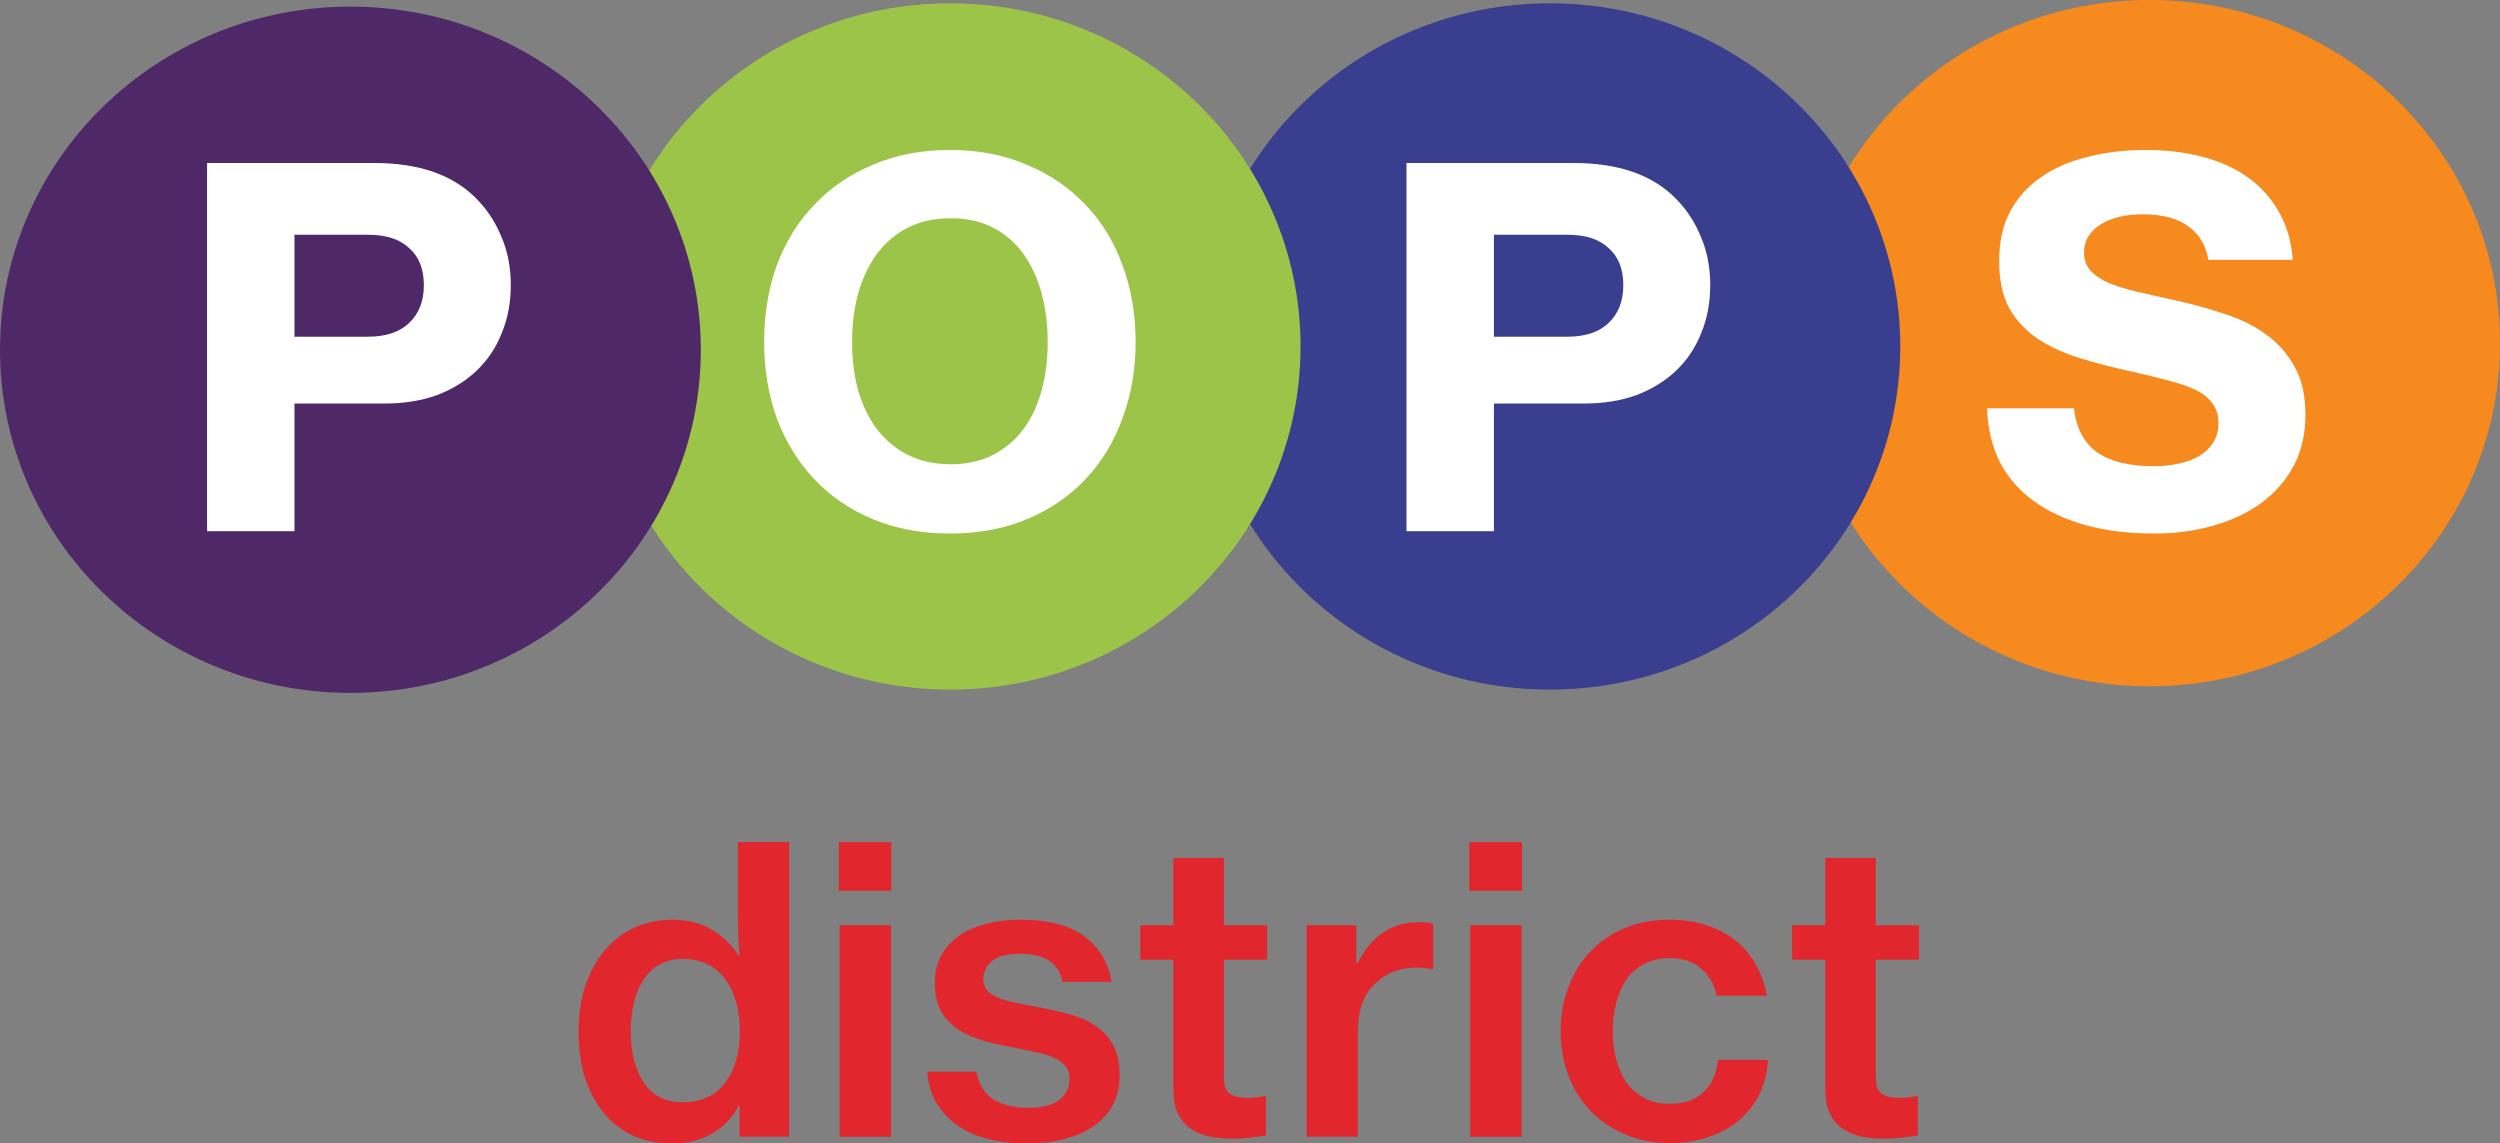
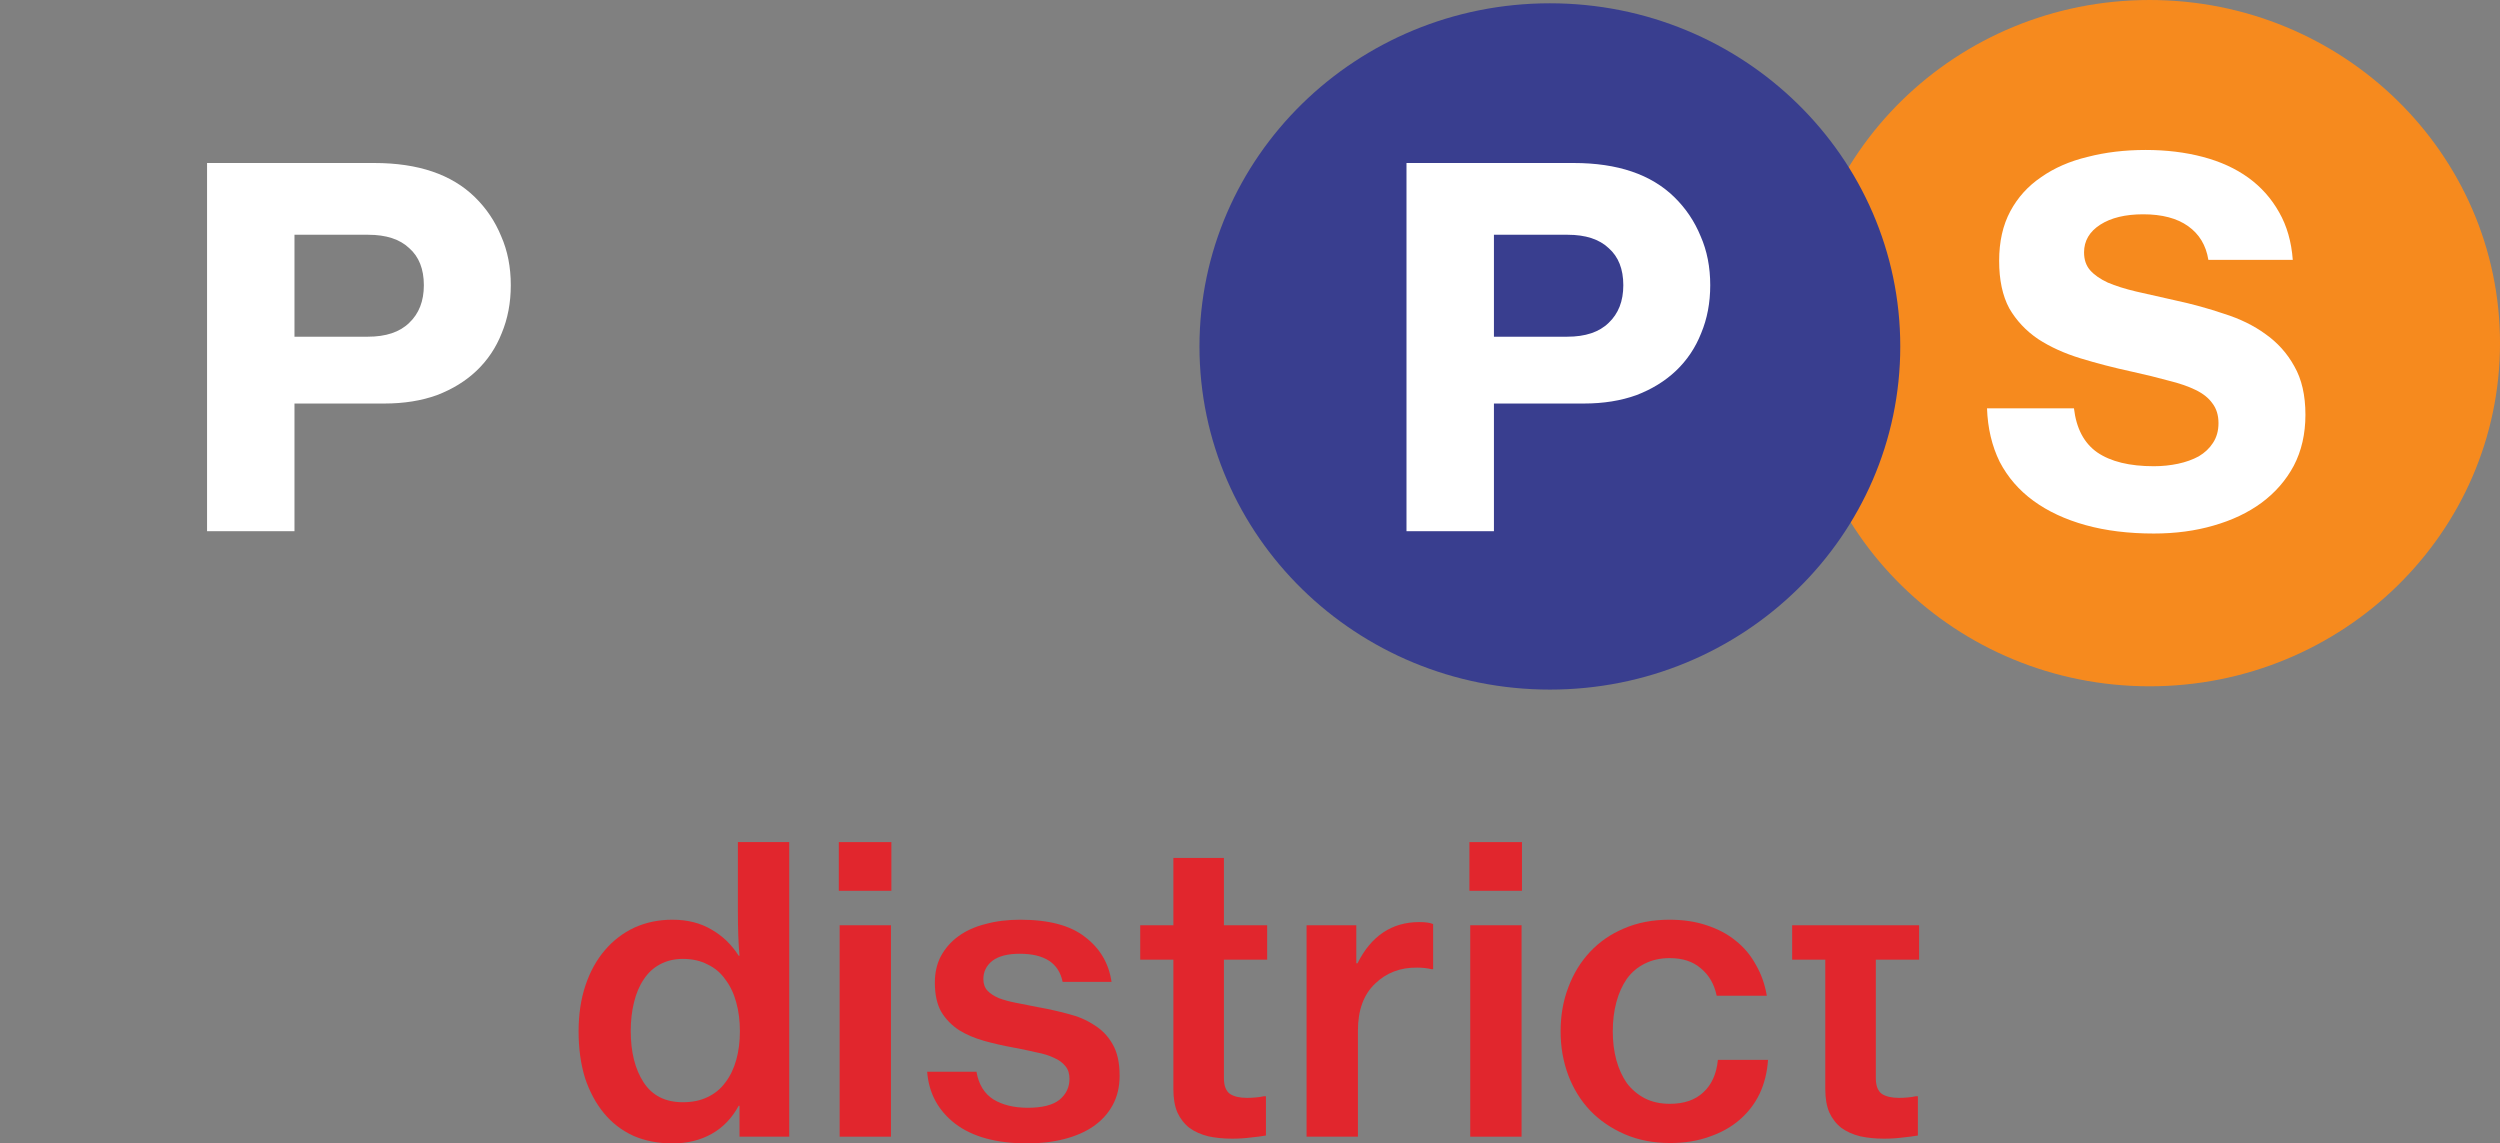
<svg xmlns="http://www.w3.org/2000/svg" width="129" height="59" viewBox="0 0 129 59" fill="none">
  <rect x="0" y="0" width="129" height="59" fill="#808080" stroke="none" />
  <g clip-path="url(#clip0_331_1071)">
    <path d="M34.695 59C33.958 59 33.29 58.87 32.692 58.612C32.094 58.34 31.586 57.951 31.169 57.447C30.752 56.943 30.425 56.337 30.188 55.629C29.966 54.907 29.855 54.104 29.855 53.218C29.855 52.346 29.973 51.556 30.209 50.848C30.446 50.14 30.779 49.534 31.211 49.03C31.642 48.526 32.149 48.138 32.734 47.865C33.332 47.593 33.985 47.457 34.695 47.457C35.474 47.457 36.148 47.627 36.718 47.968C37.289 48.295 37.754 48.744 38.116 49.316H38.158C38.13 49.016 38.109 48.669 38.095 48.274C38.081 47.865 38.075 47.457 38.075 47.048V43.452H40.724V58.653H38.158V57.059H38.116C37.768 57.699 37.303 58.183 36.718 58.51C36.134 58.837 35.46 59 34.695 59ZM35.237 56.875C35.724 56.875 36.148 56.787 36.51 56.61C36.885 56.433 37.191 56.181 37.428 55.854C37.678 55.527 37.866 55.139 37.991 54.689C38.116 54.24 38.179 53.749 38.179 53.218C38.179 52.673 38.116 52.176 37.991 51.727C37.866 51.264 37.678 50.869 37.428 50.542C37.191 50.201 36.885 49.942 36.51 49.765C36.148 49.575 35.724 49.479 35.237 49.479C34.792 49.479 34.395 49.575 34.048 49.765C33.714 49.942 33.436 50.201 33.213 50.542C32.991 50.869 32.824 51.264 32.713 51.727C32.602 52.176 32.546 52.666 32.546 53.198C32.546 54.287 32.768 55.173 33.213 55.854C33.658 56.535 34.333 56.875 35.237 56.875Z" fill="#E1262D" />
    <path d="M43.283 43.452H45.995V45.965H43.283V43.452ZM43.325 47.743H45.974V58.653H43.325V47.743Z" fill="#E1262D" />
    <path d="M53.016 59C51.416 59 50.172 58.66 49.281 57.978C48.405 57.297 47.925 56.405 47.842 55.302H50.387C50.498 55.956 50.79 56.433 51.263 56.732C51.736 57.018 52.327 57.161 53.036 57.161C53.774 57.161 54.316 57.025 54.664 56.753C55.011 56.467 55.185 56.106 55.185 55.67C55.185 55.397 55.116 55.18 54.977 55.016C54.837 54.839 54.643 54.696 54.392 54.587C54.142 54.464 53.836 54.369 53.475 54.301C53.127 54.219 52.737 54.138 52.306 54.056C51.778 53.961 51.27 53.845 50.783 53.709C50.297 53.572 49.865 53.389 49.49 53.157C49.114 52.912 48.808 52.599 48.572 52.217C48.349 51.822 48.238 51.318 48.238 50.705C48.238 50.188 48.342 49.731 48.551 49.336C48.774 48.928 49.073 48.587 49.448 48.315C49.838 48.029 50.304 47.818 50.846 47.681C51.388 47.532 51.986 47.457 52.64 47.457C54.129 47.457 55.248 47.757 55.999 48.356C56.764 48.941 57.216 49.711 57.355 50.664H54.831C54.636 49.697 53.899 49.214 52.619 49.214C51.993 49.214 51.52 49.336 51.201 49.582C50.895 49.827 50.742 50.14 50.742 50.521C50.742 50.766 50.811 50.964 50.95 51.114C51.089 51.264 51.284 51.393 51.535 51.502C51.785 51.597 52.084 51.679 52.431 51.747C52.779 51.815 53.162 51.89 53.579 51.972C54.108 52.067 54.622 52.183 55.123 52.319C55.624 52.442 56.069 52.633 56.458 52.891C56.861 53.136 57.181 53.47 57.417 53.892C57.654 54.301 57.772 54.839 57.772 55.506C57.772 56.078 57.654 56.582 57.417 57.018C57.181 57.454 56.847 57.822 56.416 58.121C55.999 58.407 55.498 58.626 54.914 58.775C54.33 58.925 53.697 59 53.016 59Z" fill="#E1262D" />
    <path d="M58.835 47.743H60.546V44.27H63.154V47.743H65.386V49.52H63.154V55.629C63.154 56.024 63.258 56.296 63.467 56.446C63.675 56.582 63.967 56.65 64.343 56.65C64.482 56.65 64.628 56.644 64.781 56.63C64.948 56.616 65.087 56.596 65.198 56.569H65.323V58.592C65.101 58.632 64.844 58.666 64.551 58.694C64.259 58.734 63.933 58.755 63.571 58.755C63.126 58.755 62.715 58.714 62.34 58.632C61.964 58.537 61.645 58.394 61.38 58.203C61.116 57.999 60.907 57.733 60.755 57.406C60.615 57.079 60.546 56.678 60.546 56.201V49.52H58.835V47.743Z" fill="#E1262D" />
    <path d="M69.985 49.704H70.048C70.757 48.288 71.821 47.579 73.24 47.579C73.559 47.579 73.796 47.614 73.949 47.682V50.011H73.865C73.643 49.956 73.4 49.929 73.135 49.929C72.259 49.915 71.529 50.194 70.945 50.766C70.361 51.325 70.069 52.129 70.069 53.177V58.653H67.419V47.743H69.985V49.704Z" fill="#E1262D" />
    <path d="M75.822 43.452H78.534V45.965H75.822V43.452ZM75.864 47.743H78.513V58.653H75.864V47.743Z" fill="#E1262D" />
    <path d="M86.181 58.98C85.319 58.98 84.54 58.83 83.844 58.53C83.149 58.23 82.551 57.822 82.05 57.304C81.563 56.787 81.188 56.181 80.924 55.486C80.659 54.778 80.527 54.022 80.527 53.218C80.527 52.401 80.659 51.645 80.924 50.95C81.188 50.242 81.563 49.629 82.05 49.112C82.537 48.594 83.121 48.192 83.803 47.906C84.498 47.606 85.277 47.457 86.139 47.457C86.849 47.457 87.489 47.552 88.058 47.743C88.643 47.934 89.144 48.199 89.561 48.54C89.992 48.88 90.34 49.296 90.604 49.786C90.882 50.263 91.07 50.794 91.167 51.379H88.58C88.455 50.78 88.184 50.31 87.766 49.97C87.363 49.616 86.828 49.439 86.16 49.439C85.673 49.439 85.242 49.534 84.867 49.725C84.505 49.902 84.199 50.16 83.949 50.501C83.712 50.841 83.531 51.243 83.406 51.706C83.281 52.169 83.219 52.673 83.219 53.218C83.219 53.749 83.281 54.247 83.406 54.71C83.531 55.159 83.712 55.554 83.949 55.895C84.199 56.221 84.505 56.48 84.867 56.671C85.242 56.862 85.673 56.957 86.16 56.957C86.897 56.957 87.475 56.759 87.892 56.364C88.323 55.969 88.573 55.411 88.643 54.689H91.23C91.188 55.329 91.042 55.915 90.792 56.446C90.541 56.964 90.194 57.413 89.748 57.795C89.317 58.163 88.803 58.449 88.205 58.653C87.607 58.87 86.932 58.98 86.181 58.98Z" fill="#E1262D" />
-     <path d="M92.475 47.743H94.185V44.27H96.793V47.743H99.026V49.52H96.793V55.629C96.793 56.024 96.897 56.296 97.106 56.446C97.315 56.582 97.607 56.65 97.982 56.65C98.121 56.65 98.268 56.644 98.421 56.63C98.587 56.616 98.726 56.596 98.838 56.569H98.963V58.592C98.74 58.632 98.483 58.666 98.191 58.694C97.899 58.734 97.572 58.755 97.21 58.755C96.765 58.755 96.355 58.714 95.98 58.632C95.604 58.537 95.284 58.394 95.02 58.203C94.756 57.999 94.547 57.733 94.394 57.406C94.255 57.079 94.185 56.678 94.185 56.201V49.52H92.475V47.743Z" fill="#E1262D" />
+     <path d="M92.475 47.743H94.185V44.27V47.743H99.026V49.52H96.793V55.629C96.793 56.024 96.897 56.296 97.106 56.446C97.315 56.582 97.607 56.65 97.982 56.65C98.121 56.65 98.268 56.644 98.421 56.63C98.587 56.616 98.726 56.596 98.838 56.569H98.963V58.592C98.74 58.632 98.483 58.666 98.191 58.694C97.899 58.734 97.572 58.755 97.21 58.755C96.765 58.755 96.355 58.714 95.98 58.632C95.604 58.537 95.284 58.394 95.02 58.203C94.756 57.999 94.547 57.733 94.394 57.406C94.255 57.079 94.185 56.678 94.185 56.201V49.52H92.475V47.743Z" fill="#E1262D" />
    <path d="M129 17.706C129 27.485 120.905 35.413 110.919 35.413C100.933 35.413 92.838 27.485 92.838 17.706C92.838 7.927 100.933 0 110.919 0C120.905 0 129 7.927 129 17.706Z" fill="#F68A1E" />
    <path d="M98.054 17.877C98.054 27.656 89.959 35.583 79.974 35.583C69.987 35.583 61.893 27.656 61.893 17.877C61.893 8.098 69.987 0.17 79.974 0.17C89.959 0.17 98.054 8.098 98.054 17.877Z" fill="#393E8F" />
-     <path d="M67.108 17.877C67.108 27.656 59.013 35.583 49.027 35.583C39.041 35.583 30.946 27.656 30.946 17.877C30.946 8.098 39.041 0.17 49.027 0.17C59.013 0.17 67.108 8.098 67.108 17.877Z" fill="#9CC449" />
-     <path d="M36.162 18.047C36.162 27.826 28.067 35.753 18.081 35.753C8.095 35.753 0 27.826 0 18.047C0 8.268 8.095 0.341 18.081 0.341C28.067 0.341 36.162 8.268 36.162 18.047Z" fill="#4F2868" />
    <path d="M10.684 8.411H19.316C21.576 8.411 23.305 8.998 24.505 10.173C25.096 10.752 25.548 11.424 25.861 12.19C26.191 12.939 26.357 13.782 26.357 14.718C26.357 15.621 26.2 16.447 25.887 17.196C25.592 17.945 25.157 18.592 24.583 19.137C24.027 19.664 23.349 20.081 22.549 20.388C21.749 20.677 20.845 20.822 19.837 20.822H15.195V27.411H10.684V8.411ZM15.195 17.374H18.977C19.915 17.374 20.628 17.136 21.115 16.659C21.619 16.183 21.871 15.536 21.871 14.718C21.871 13.884 21.619 13.246 21.115 12.803C20.628 12.343 19.924 12.114 19.003 12.114H15.195V17.374Z" fill="white" />
    <path d="M72.575 8.411H81.207C83.467 8.411 85.197 8.998 86.397 10.173C86.988 10.752 87.44 11.424 87.753 12.19C88.083 12.939 88.248 13.782 88.248 14.718C88.248 15.621 88.092 16.447 87.779 17.196C87.483 17.945 87.049 18.592 86.475 19.137C85.918 19.664 85.241 20.081 84.441 20.388C83.641 20.677 82.737 20.822 81.729 20.822H77.087V27.411H72.575V8.411ZM77.087 17.374H80.868C81.807 17.374 82.52 17.136 83.007 16.659C83.511 16.183 83.763 15.536 83.763 14.718C83.763 13.884 83.511 13.246 83.007 12.803C82.52 12.343 81.816 12.114 80.894 12.114H77.087V17.374Z" fill="white" />
    <path d="M111.136 27.53C109.832 27.53 108.658 27.385 107.616 27.096C106.572 26.806 105.677 26.389 104.93 25.845C104.182 25.3 103.599 24.627 103.182 23.827C102.782 23.01 102.565 22.09 102.53 21.069H107.016C107.137 22.107 107.537 22.865 108.215 23.342C108.911 23.819 109.884 24.057 111.136 24.057C111.571 24.057 111.988 24.014 112.388 23.929C112.788 23.844 113.144 23.716 113.457 23.546C113.77 23.359 114.013 23.129 114.187 22.857C114.379 22.567 114.474 22.227 114.474 21.835C114.474 21.426 114.37 21.086 114.161 20.814C113.97 20.541 113.683 20.311 113.3 20.124C112.918 19.937 112.449 19.775 111.892 19.639C111.336 19.485 110.71 19.332 110.015 19.179C109.076 18.975 108.189 18.745 107.355 18.49C106.52 18.234 105.79 17.902 105.164 17.494C104.538 17.068 104.043 16.54 103.678 15.91C103.33 15.263 103.156 14.446 103.156 13.459C103.156 12.471 103.347 11.62 103.73 10.905C104.112 10.19 104.643 9.602 105.321 9.143C105.999 8.666 106.798 8.317 107.72 8.096C108.641 7.857 109.641 7.738 110.719 7.738C111.779 7.738 112.762 7.857 113.666 8.096C114.57 8.334 115.352 8.691 116.013 9.168C116.673 9.645 117.204 10.241 117.604 10.956C118.003 11.654 118.238 12.471 118.307 13.408H113.952C113.831 12.658 113.483 12.079 112.909 11.671C112.336 11.262 111.562 11.058 110.588 11.058C109.667 11.058 108.928 11.237 108.372 11.594C107.816 11.952 107.537 12.428 107.537 13.024C107.537 13.399 107.642 13.705 107.85 13.944C108.059 14.182 108.363 14.395 108.763 14.582C109.163 14.752 109.65 14.906 110.223 15.042C110.814 15.178 111.492 15.331 112.257 15.502C113.127 15.689 113.961 15.919 114.761 16.191C115.578 16.447 116.291 16.796 116.899 17.238C117.525 17.681 118.021 18.234 118.386 18.898C118.768 19.562 118.96 20.396 118.96 21.401C118.96 22.388 118.76 23.265 118.36 24.031C117.96 24.78 117.404 25.419 116.691 25.947C115.995 26.457 115.169 26.849 114.213 27.121C113.274 27.394 112.249 27.53 111.136 27.53Z" fill="white" />
-     <path d="M49.027 27.53C47.55 27.53 46.22 27.283 45.037 26.789C43.855 26.296 42.847 25.606 42.012 24.721C41.178 23.835 40.535 22.788 40.083 21.58C39.648 20.371 39.431 19.06 39.431 17.647C39.431 16.217 39.648 14.897 40.083 13.688C40.535 12.48 41.178 11.441 42.012 10.573C42.847 9.687 43.855 8.998 45.037 8.504C46.22 7.993 47.55 7.738 49.027 7.738C50.488 7.738 51.809 7.993 52.991 8.504C54.174 8.998 55.182 9.687 56.017 10.573C56.851 11.441 57.486 12.48 57.92 13.688C58.372 14.897 58.598 16.217 58.598 17.647C58.598 19.06 58.372 20.371 57.92 21.58C57.486 22.788 56.851 23.835 56.017 24.721C55.182 25.606 54.174 26.296 52.991 26.789C51.809 27.283 50.488 27.53 49.027 27.53ZM49.053 23.955C49.888 23.955 50.618 23.793 51.244 23.47C51.87 23.146 52.392 22.703 52.809 22.142C53.226 21.58 53.539 20.916 53.748 20.149C53.956 19.383 54.061 18.549 54.061 17.647C54.061 16.744 53.956 15.91 53.748 15.144C53.539 14.361 53.226 13.68 52.809 13.101C52.392 12.522 51.87 12.071 51.244 11.748C50.618 11.424 49.888 11.262 49.053 11.262C48.219 11.262 47.48 11.424 46.837 11.748C46.211 12.071 45.681 12.522 45.246 13.101C44.829 13.68 44.507 14.361 44.281 15.144C44.073 15.91 43.968 16.744 43.968 17.647C43.968 18.549 44.073 19.383 44.281 20.149C44.507 20.916 44.829 21.58 45.246 22.142C45.681 22.703 46.211 23.146 46.837 23.47C47.48 23.793 48.219 23.955 49.053 23.955Z" fill="white" />
  </g>
  <defs>
    <clipPath id="clip0_331_1071">
      <rect width="129" height="59" fill="white" />
    </clipPath>
  </defs>
</svg>